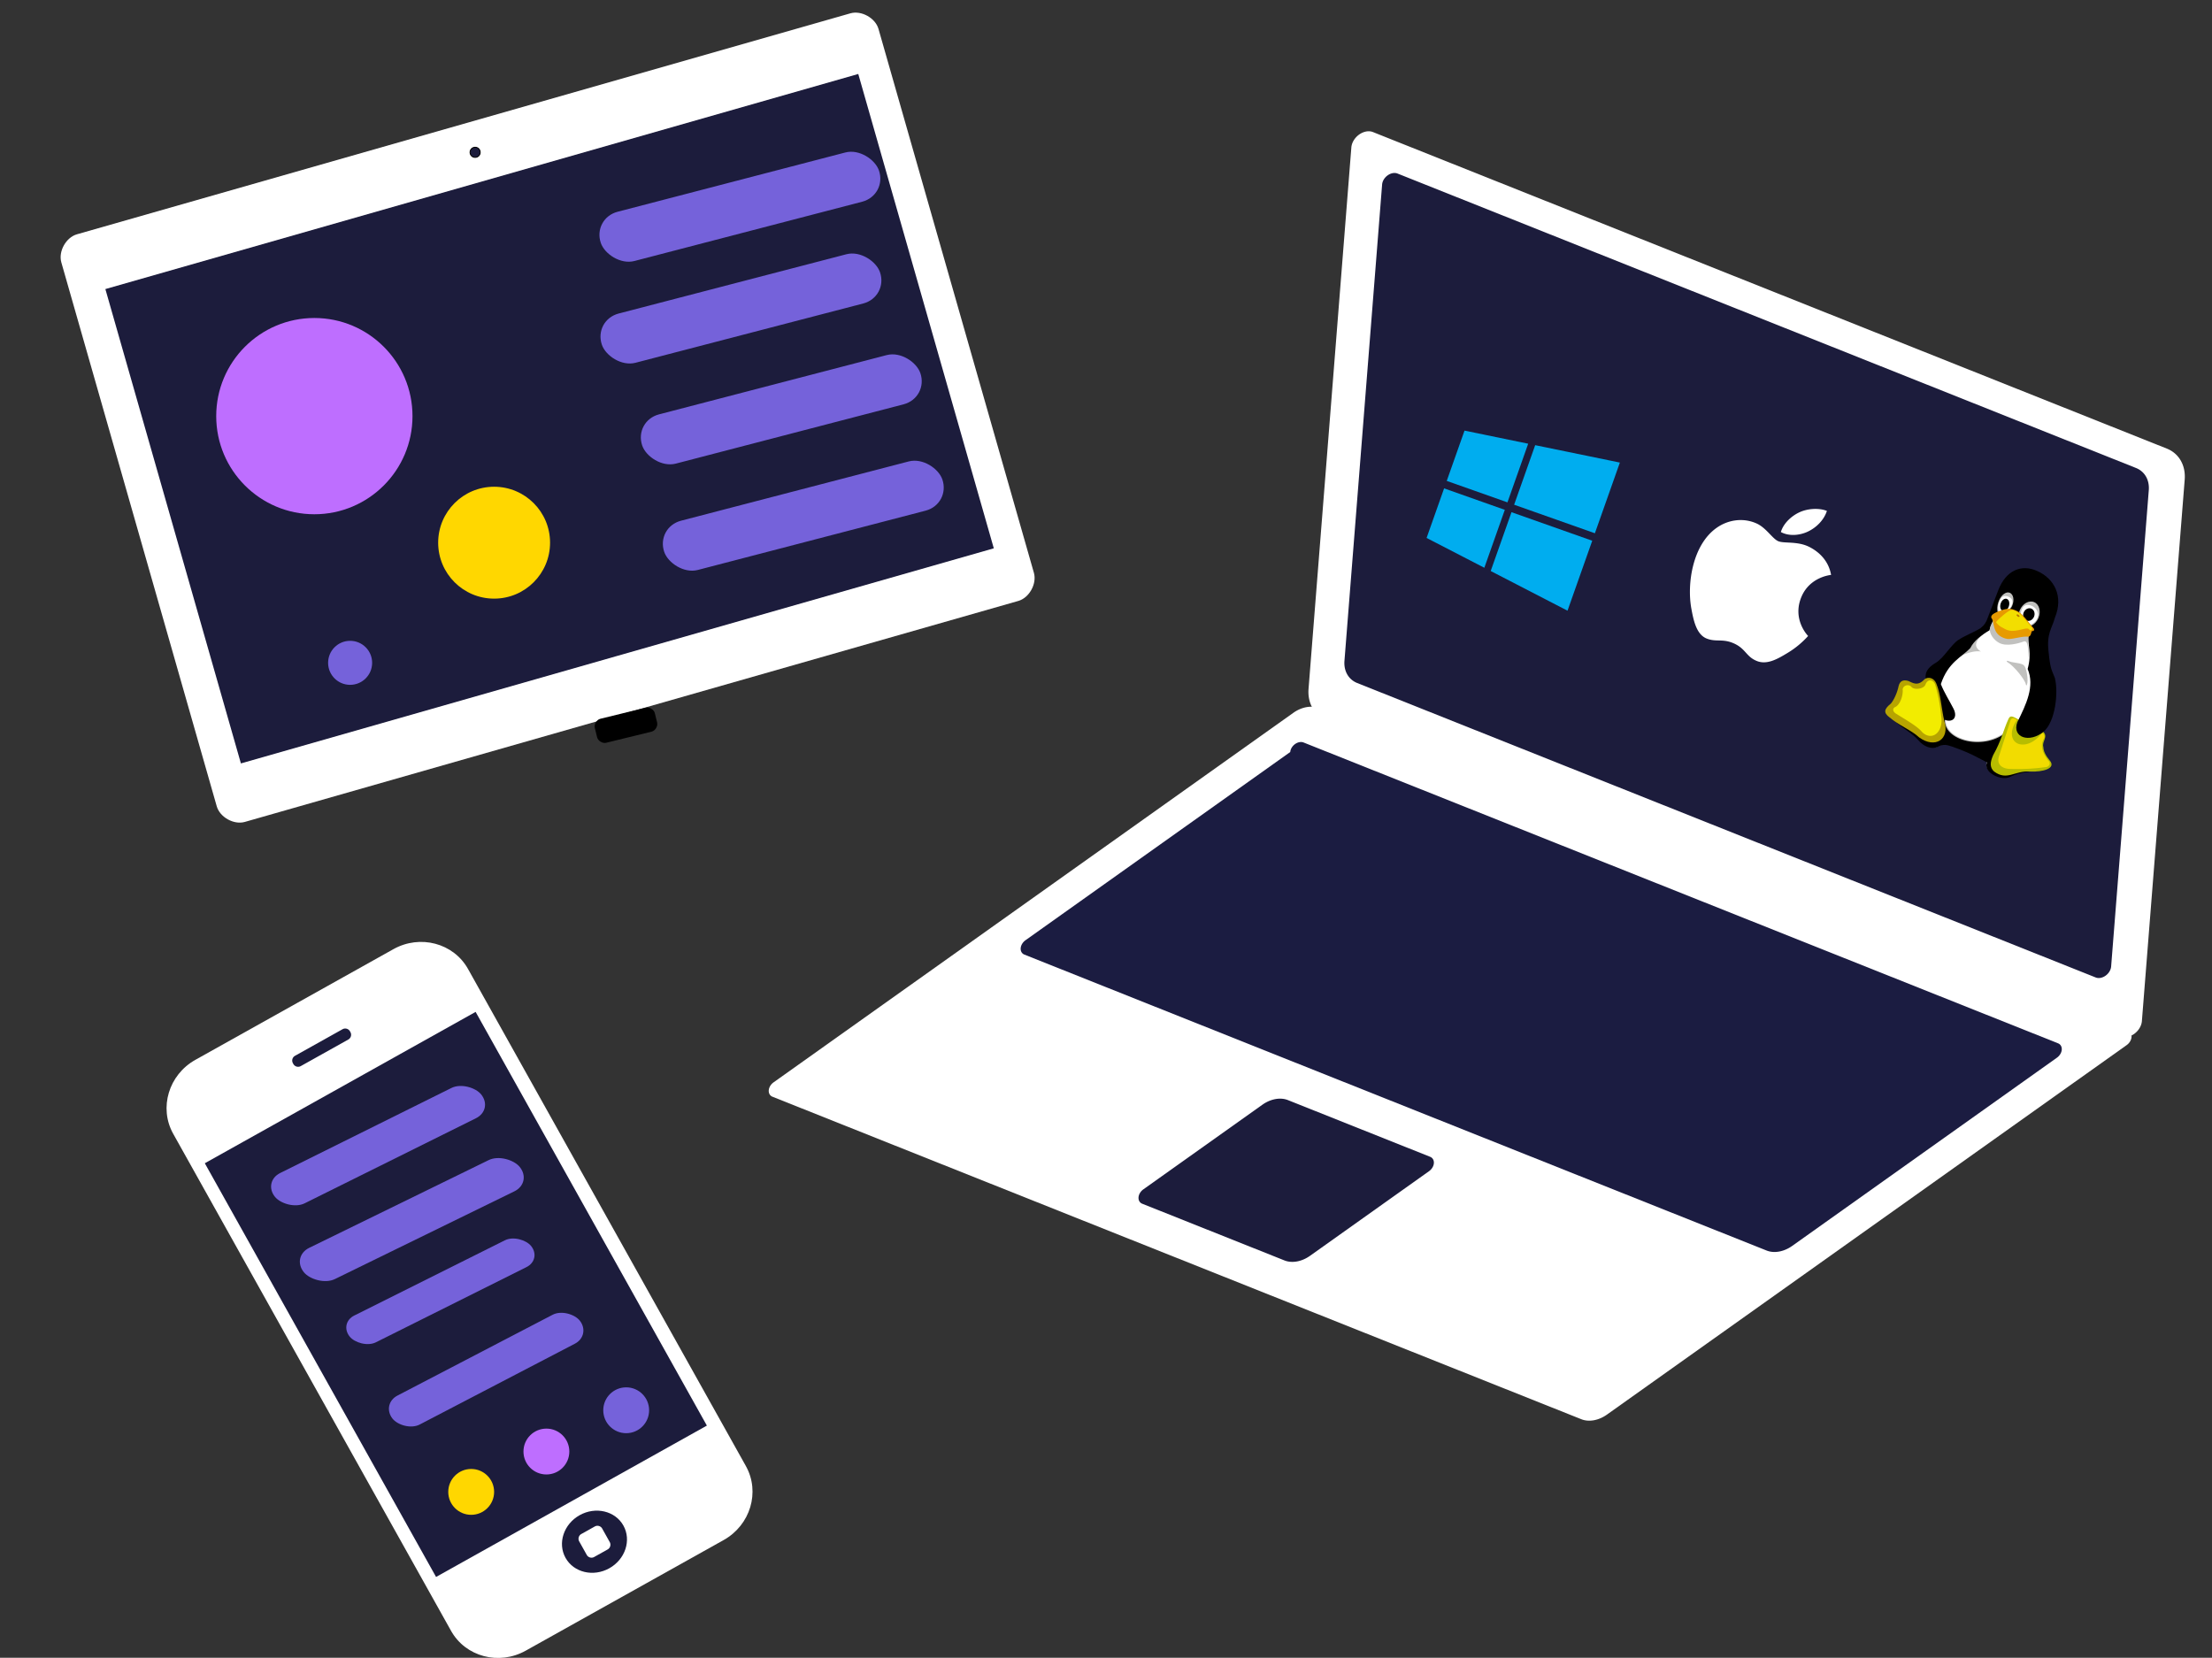
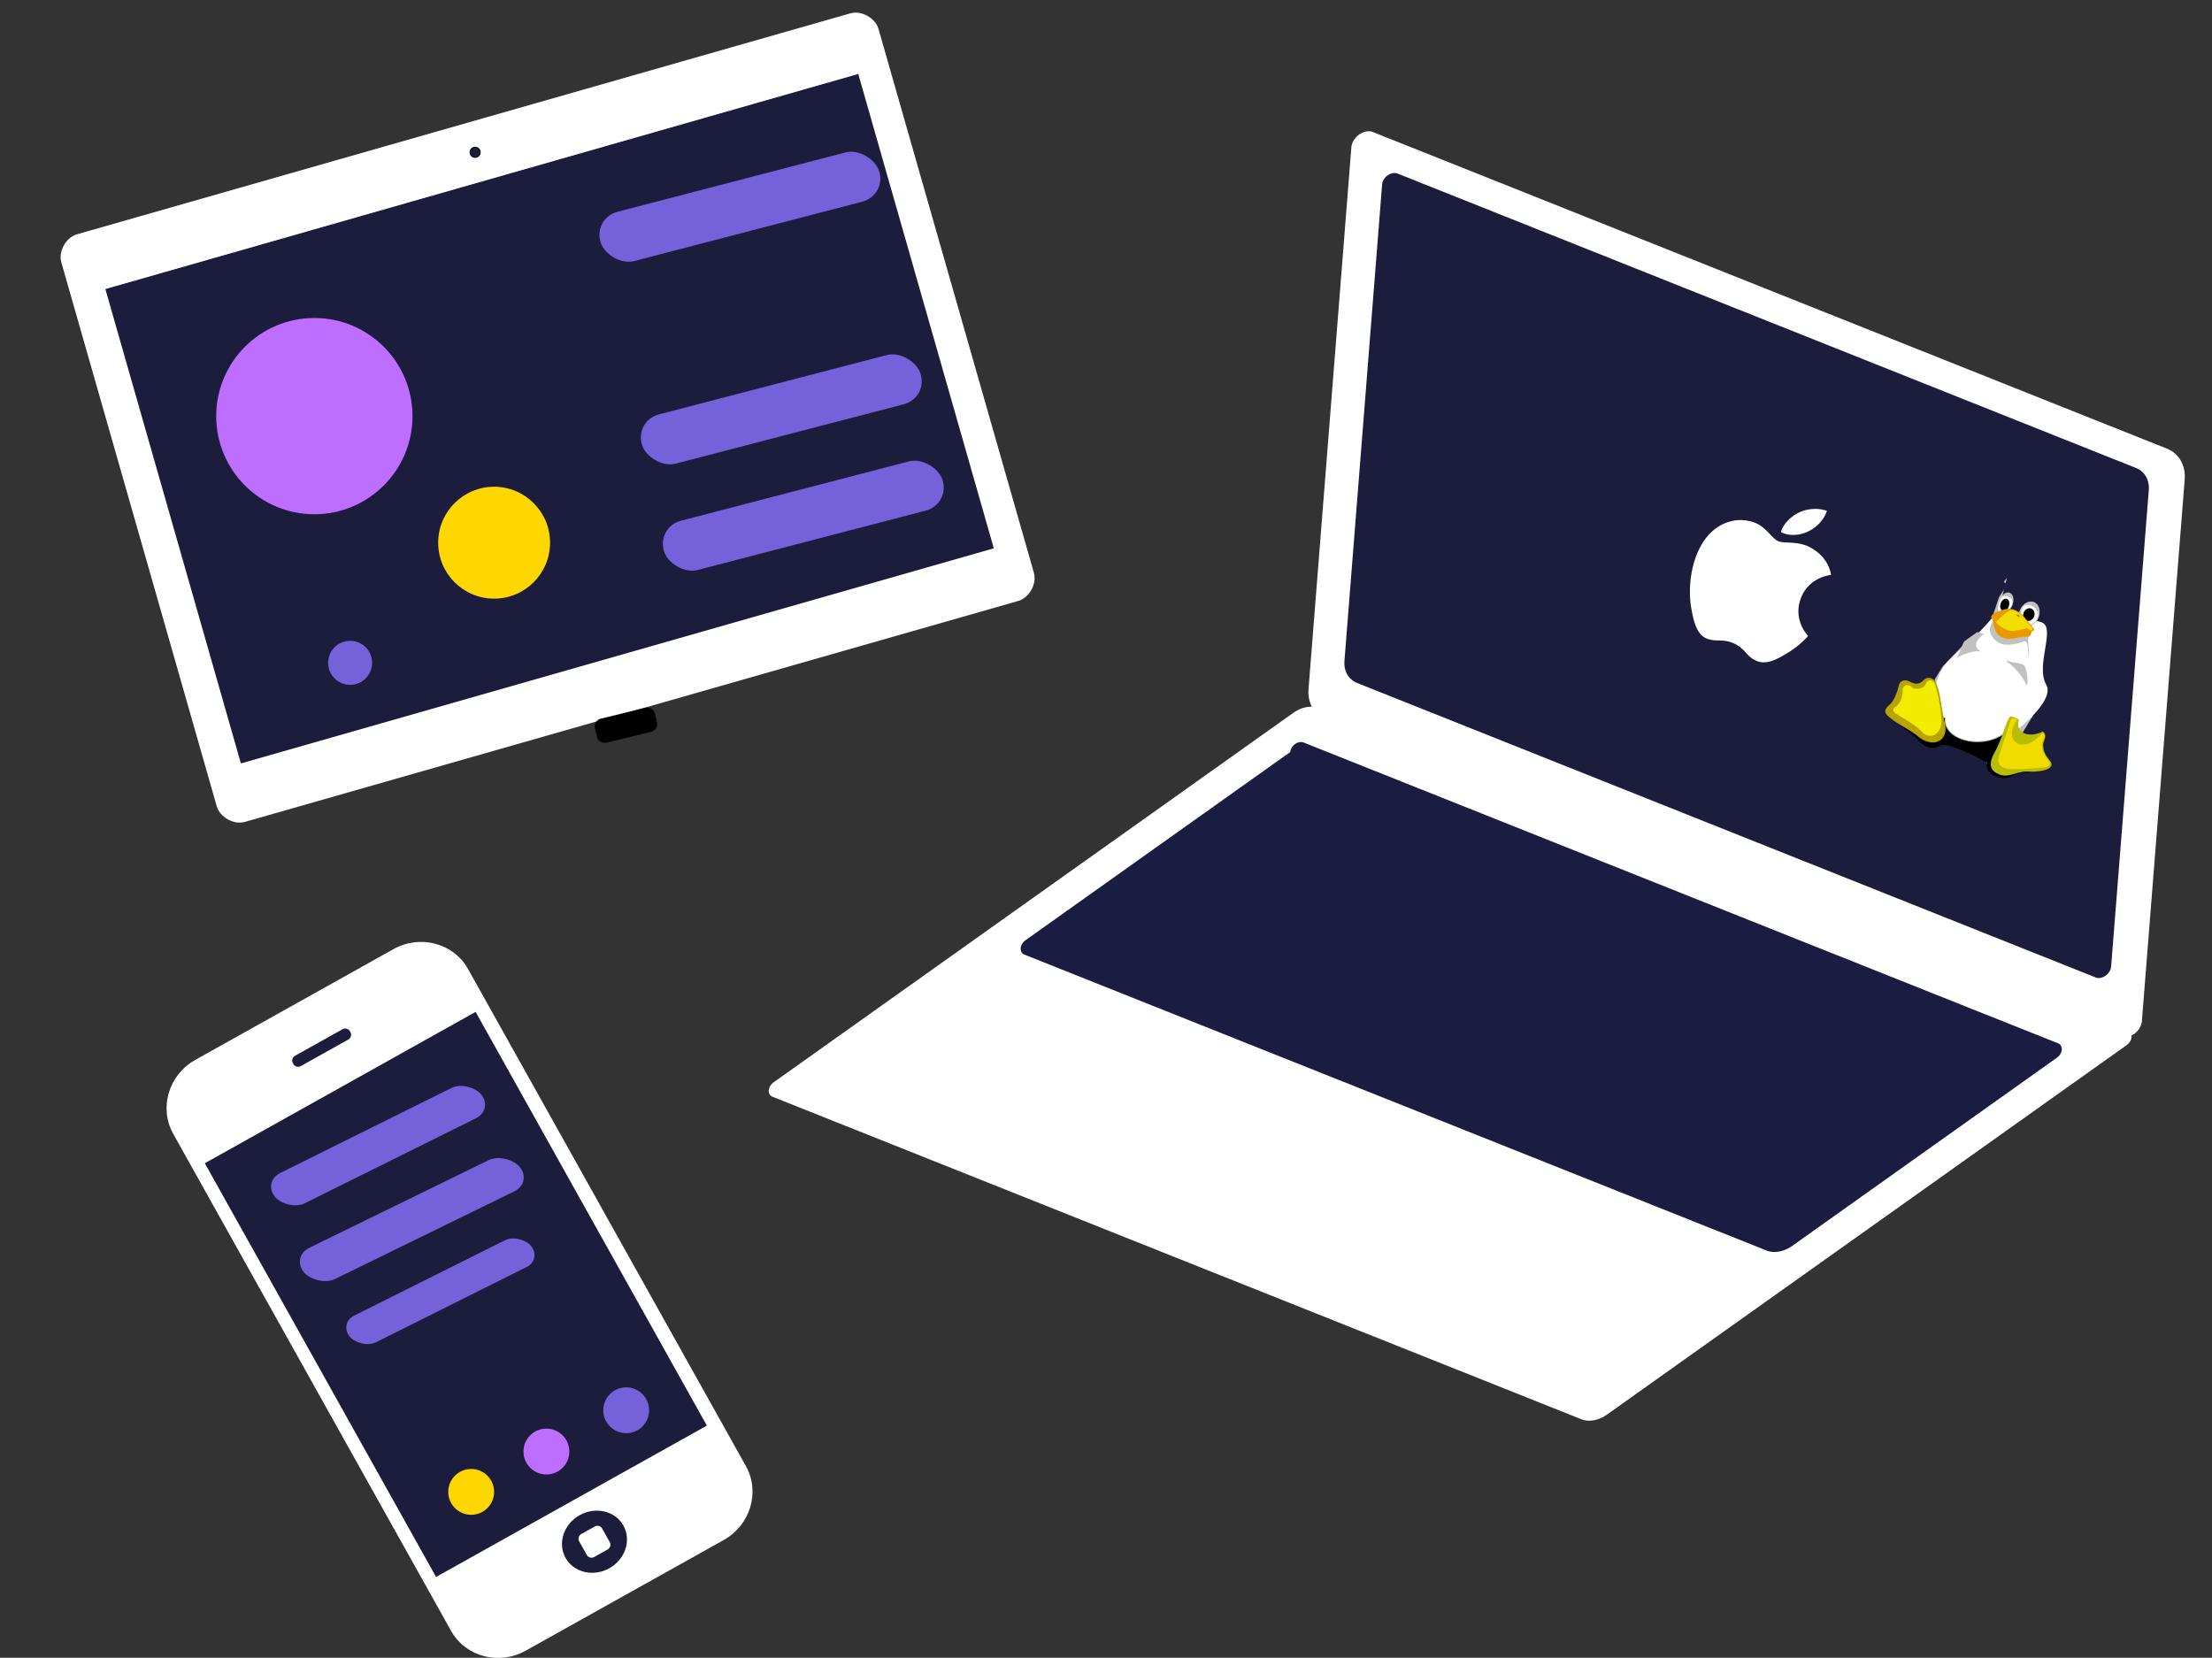
<svg xmlns="http://www.w3.org/2000/svg" xml:space="preserve" width="505.923" height="379.184">
  <rect width="100%" height="100%" fill="#333333" stroke="none" />
  <g style="fill-rule:evenodd;stroke-width:28.222;stroke-linejoin:round">
    <path fill="none" d="M0 0h29700v21000H0Z" style="display:inline" transform="matrix(.007 -.002 .002 .007 0 53.32)" />
    <path d="M2313 700c-357 0-713 356-713 713v17774c0 357 356 714 713 714h25274c356 0 713-357 713-714V1413c0-357-357-713-713-713z" style="display:inline;fill:#fff;fill-opacity:1" transform="matrix(.007 -.002 .002 .007 0 53.32)" />
    <path fill="none" stroke="#000" stroke-width=".008" d="M17.844 53.958c-2.607.64-4.57 3.875-3.931 6.482l31.804 129.796c.639 2.607 3.877 4.577 6.484 3.938l184.565-45.224c2.6-.637 4.568-3.883 3.93-6.49L208.89 12.664c-.64-2.607-3.883-4.567-6.482-3.93z" />
    <path fill="none" d="M12.637 55.234 207.623 7.456l34.357 140.216L46.994 195.45Z" />
    <path d="M137.305 164.411c-.84.206-1.468 1.243-1.263 2.082l.523 2.133c.206.84 1.244 1.475 2.084 1.27l10.377-2.543c.84-.206 1.474-1.252 1.268-2.09l-.523-2.134c-.205-.84-1.25-1.466-2.09-1.26z" />
-     <path fill="none" stroke="#fff" stroke-width="100" d="M14249 18750c-115 0-229 114-229 229v292c0 115 114 230 229 230h1421c115 0 230-115 230-230v-292c0-115-115-229-230-229z" style="display:inline" transform="matrix(.007 -.002 .002 .007 0 53.32)" />
+     <path fill="none" stroke="#fff" stroke-width="100" d="M14249 18750c-115 0-229 114-229 229v292c0 115 114 230 229 230c115 0 230-115 230-230v-292c0-115-115-229-230-229z" style="display:inline" transform="matrix(.007 -.002 .002 .007 0 53.32)" />
    <path fill="none" d="M14020 18750h1881v751h-1881z" style="display:inline" transform="matrix(.007 -.002 .002 .007 0 53.32)" />
    <path fill="#fff" d="M15000 18100H2700V2600h24600v15500z" style="display:inline;fill:#1c1c3c;fill-opacity:1" transform="matrix(.007 -.002 .002 .007 0 53.32)" />
    <path fill="none" stroke="#000" stroke-width=".008" d="m141.626 158.321-89.821 22.01L24.07 67.14l179.643-44.019 27.735 113.19z" />
    <path fill="#fff" d="M15050 1820c-29 0-54-7-80-21-26-15-44-33-59-59-14-26-21-51-21-80s7-54 21-80c15-26 33-44 59-59 26-14 51-21 80-21s54 7 80 21c26 15 44 33 59 59 14 26 21 51 21 80s-7 54-21 80c-15 26-33 44-59 59-26 14-51 21-80 21z" style="display:inline" transform="matrix(.007 -.002 .002 .007 0 53.32)" />
    <path fill="none" stroke="#000" d="M15050 1820c-29 0-54-7-80-21-26-15-44-33-59-59-14-26-21-51-21-80s7-54 21-80c15-26 33-44 59-59 26-14 51-21 80-21s54 7 80 21c26 15 44 33 59 59 14 26 21 51 21 80s-7 54-21 80c-15 26-33 44-59 59-26 14-51 21-80 21z" style="display:inline;fill:#1c1c3c;fill-opacity:1" transform="matrix(.007 -.002 .002 .007 0 53.32)" />
  </g>
  <g transform="translate(-39.656 26.114) scale(.824)">
    <path fill="#7ab22b" d="M255.16 375.274c4.019 7.19 1.258 16.382-6.167 20.533l-54.947 30.712c-7.425 4.15-16.701 1.686-20.72-5.505l-77.123-137.98c-4.02-7.19-1.258-16.384 6.166-20.534l54.952-30.714c7.425-4.15 16.701-1.686 20.72 5.504l77.123 137.982z" style="fill:#fff;fill-opacity:1;stroke-width:.504" />
    <g stroke-width="0" style="fill:#fff;fill-opacity:1">
      <path d="M219.2 372.28c0 16.017-12.983 29-29 29h-112c-16.016 0-29-12.983-29-29v-300c0-16.016 12.984-29 29-29h112c16.017 0 29 12.984 29 29z" style="fill:#fff;fill-opacity:1" transform="rotate(-29.202 537.98 13.823) scale(.504)" />
      <path fill="#7ab242" d="M48.201 375.9c0 16.226 13.137 29.378 29.341 29.378h113.32c16.205 0 29.341-13.152 29.341-29.378v-26.847h-172V375.9Zm142.66-333.29H77.541C61.337 42.61 48.2 55.763 48.2 71.988v17.728h172V71.988c0-16.224-13.137-29.378-29.341-29.378Z" style="fill:#fff;fill-opacity:1" transform="rotate(-29.202 537.98 13.823) scale(.504)" />
    </g>
    <ellipse cx="-7.299" cy="449.897" fill="#fff" rx="9.197" ry="8.441" style="fill:#1c1c3c;fill-opacity:1;stroke-width:.504" transform="rotate(-29.203)" />
    <path fill="#7ab22b" d="M217.367 396.363c.408.73.147 1.65-.582 2.058l-3.739 2.09a1.512 1.512 0 0 1-2.057-.583l-2.09-3.739a1.512 1.512 0 0 1 .582-2.057l3.739-2.09a1.512 1.512 0 0 1 2.057.582z" style="fill:#fff;fill-opacity:1;stroke-width:.504" />
    <path fill="#fff" d="M145.39 254.811c.407.73.147 1.65-.582 2.058l-13.197 7.376a1.512 1.512 0 0 1-2.058-.582l-.122-.22a1.512 1.512 0 0 1 .582-2.057l13.196-7.377a1.512 1.512 0 0 1 2.058.582z" style="fill:#1c1c3c;fill-opacity:1;stroke-width:.504" />
    <path d="M-50.452 305.417h86.113v131.561h-86.113Z" style="fill:#1c1c3c;fill-opacity:1;stroke-width:.504" transform="rotate(-29.203)" />
  </g>
  <circle cx="71.898" cy="95.182" r="22.446" style="fill:#be6eff;fill-opacity:1;stroke:none;stroke-width:.777;stroke-dasharray:none;stroke-opacity:1" />
  <circle cx="113.013" cy="124.131" r="12.796" style="fill:gold;fill-opacity:1;stroke:none;stroke-width:.777;stroke-dasharray:none;stroke-opacity:1" />
  <circle cx="80.079" cy="151.611" r="5.035" style="fill:#7562da;fill-opacity:1;stroke:none;stroke-width:.777;stroke-dasharray:none;stroke-opacity:1" />
  <circle cx="143.221" cy="322.575" r="5.244" style="fill:#7562da;fill-opacity:1;stroke:none;stroke-width:.777;stroke-dasharray:none;stroke-opacity:1" />
  <circle cx="124.971" cy="332.015" r="5.244" style="fill:#be6eff;fill-opacity:1;stroke:none;stroke-width:.777;stroke-dasharray:none;stroke-opacity:0" />
  <circle cx="107.769" cy="341.245" r="5.244" style="fill:gold;fill-opacity:1;stroke:none;stroke-width:.777;stroke-dasharray:none;stroke-opacity:1" />
  <rect width="65.722" height="11.907" x="112.37" y="82.72" ry="5.954" style="fill:#7562da;fill-opacity:1;stroke:none;stroke-width:.338;stroke-dasharray:none;stroke-opacity:1" transform="matrix(.968 -.252 .323 .946 0 0)" />
-   <rect width="65.722" height="11.907" x="105.058" y="105.379" ry="5.954" style="fill:#7562da;fill-opacity:1;stroke:none;stroke-width:.338;stroke-dasharray:none;stroke-opacity:1" transform="matrix(.968 -.252 .323 .946 0 0)" />
  <rect width="65.722" height="11.907" x="106.342" y="130.103" ry="5.954" style="fill:#7562da;fill-opacity:1;stroke:none;stroke-width:.338;stroke-dasharray:none;stroke-opacity:1" transform="matrix(.968 -.252 .323 .946 0 0)" />
  <rect width="65.722" height="11.907" x="103.237" y="154.989" ry="5.954" style="fill:#7562da;fill-opacity:1;stroke:none;stroke-width:.338;stroke-dasharray:none;stroke-opacity:1" transform="matrix(.968 -.252 .323 .946 0 0)" />
  <rect width="52.638" height="8.916" x="-126.347" y="275.504" ry="4.458" style="fill:#7562da;fill-opacity:1;stroke:none;stroke-width:.262;stroke-dasharray:none;stroke-opacity:1" transform="matrix(.896 -.445 .629 .777 0 0)" />
  <rect width="54.945" height="9.246" x="-134.711" y="295.353" ry="4.623" style="fill:#7562da;fill-opacity:1;stroke:none;stroke-width:.273;stroke-dasharray:none;stroke-opacity:1" transform="matrix(.898 -.439 .635 .773 0 0)" />
  <rect width="46.359" height="7.871" x="-132.365" y="312.569" ry="3.935" style="fill:#7562da;fill-opacity:1;stroke:none;stroke-width:.231;stroke-dasharray:none;stroke-opacity:1" transform="matrix(.895 -.447 .627 .779 0 0)" />
-   <rect width="48.358" height="8.352" x="-129.126" y="330.164" ry="4.176" style="fill:#7562da;fill-opacity:1;stroke:none;stroke-width:.243;stroke-dasharray:none;stroke-opacity:1" transform="matrix(.887 -.462 .611 .792 0 0)" />
  <path d="m172.234 96.477 730.775 421.914a36.373 36.373 60 0 1 18.187 31.5v489.496a12.124 12.124 150 0 1-18.187 10.5L172.234 627.973a36.373 36.373 60 0 1-18.187-31.5V106.977a12.124 12.124 150 0 1 18.187-10.5z" style="fill:#fff;fill-opacity:1;fill-rule:evenodd;stroke:none;stroke-width:1px;stroke-linecap:butt;stroke-linejoin:miter;stroke-opacity:1" transform="matrix(.26 -.047 -.02 .253 271.165 13.892)" />
  <path d="M909.32 1058.862 471.547 1311.61a22.517 22.517 0 0 1-22.516 0l-744.632-429.913a7.506 7.506 90 0 1 0-13L142.17 615.949a22.517 22.517 0 0 1 22.517 0l744.632 429.913a7.506 7.506 90 0 1 0 13z" style="fill:#fff;fill-opacity:1;fill-rule:evenodd;stroke:none;stroke-width:1px;stroke-linecap:butt;stroke-linejoin:miter;stroke-opacity:1" transform="matrix(.26 -.047 -.02 .253 271.165 13.892)" />
  <path d="m164.688 651.382 683.26 394.48a7.506 7.506 90 0 1 0 13l-222.97 128.732a22.517 22.517 180 0 1-22.518 0L-80.8 793.115a7.506 7.506 90 0 1 0-13l222.971-128.732a7.506 7.506 150 0 1 11.259-6.5z" style="fill:#1b1c41;fill-rule:evenodd;stroke:none;stroke-width:6.932;stroke-linecap:butt;stroke-linejoin:miter;stroke-opacity:1;fill-opacity:1;stroke-dasharray:none" transform="matrix(.26 -.047 -.02 .253 271.165 13.892)" />
-   <path d="m164.688 970.28 130.913 75.582a7.506 7.506 90 0 1 0 13l-100.227 57.866a22.517 22.517 0 0 1-22.517 0l-130.913-75.582a7.506 7.506 90 0 1 0-13l100.227-57.867a22.517 22.517 0 0 1 22.517 0z" style="fill:#1c1c3c;fill-opacity:1;fill-rule:evenodd;stroke:none;stroke-width:6.932;stroke-linecap:butt;stroke-linejoin:miter;stroke-opacity:1;stroke-dasharray:none" transform="matrix(.26 -.047 -.02 .253 271.165 13.892)" />
  <path d="m197.106 138.602 679.796 392.48a25.98 25.98 60 0 1 12.99 22.5v430.63a8.66 8.66 150 0 1-12.99 7.5l-679.796-392.48a25.98 25.98 60 0 1-12.99-22.5v-430.63a8.66 8.66 150 0 1 12.99-7.5z" style="fill:#1c1c3c;fill-opacity:1;fill-rule:evenodd;stroke:none;stroke-width:1px;stroke-linecap:butt;stroke-linejoin:miter;stroke-opacity:1" transform="matrix(.26 -.047 -.02 .253 271.165 13.892)" />
  <path fill="#c1c1bf" d="M462.191 168.265c-1.012-.535-1.51-1.657-.936-3.226 1.968-3.977 3.995-8.099 2.29-12.032.99-3.579-.064-5.493.113-7.987l-.823-1.328 2.324-1.578.594.27.905 14.202-1.272 6.426zm-5.415-27.266c-.66 1.069-1.232 2.15-1.526 3.307-1.917 1.126-3.546 2.392-4.375 4.053-1.96 2.05-5.038 3.186-6.697 8.168.697 1.8 1.927 3.72 2.889 5.583 1.212 2.331-.758 3.896-3.18 2.303-.315-.883.047-5.427-1.424-8.943l1.854-3.008 5.022-5.266 4.92-3.415 1.18-1.875 1.763-5.32 1.14-1.736-1.565 6.148z" />
  <path fill="#fff" fill-rule="evenodd" d="M456.141 140.692c-3.968 5.145-9.506 8.916-11.419 11.519-1.913 2.602-3.357 8.414-2.86 12.036.499 3.622 8.95 8.602 11.736 7.774 2.786-.828 16.987-10.876 14.421-15.373-2.564-4.496 2.288-13.08-1.057-14.295-3.344-1.215-10.864-1.077-10.82-1.66z" />
  <path fill="#c1c1bf" d="M458.304 133.116a8.16 8.16 0 0 1 .717-.933l-.31 1.224zm-4.555 11.872c-1.664 1.32-2.69 2.835-.66 4.038-1.298-.23-3.232.232-5.495 1.429l1.602-3.7 3.013-2.174zm-21.385 18.548c2.648 2.826 4.98 3.72 6.622 5.62 1.28 1.547 2.979 2.146 4.413 1.535 1.304-.722 1.954-.51 3.25-.093 2.094.743 4.097 1.565 5.82 2.513l1.989 1.035c-1.005 2.267 3.267 4.406 5.292 3.22 2.335-1.173 4.827-1.088 7.228-1.64l-7.705-8.87c-5.012 4.901-14.962 2.529-14.244-2.753z" />
  <path d="M431.974 163.608c2.7 2.849 5.079 3.755 6.756 5.676 1.308 1.553 3.032 2.17 4.49 1.563 1.318-.71 1.978-.494 3.296-.068 2.128.751 4.166 1.594 5.924 2.55l2.018 1.054c-1.003 2.268 3.35 4.434 5.396 3.258 2.363-1.163 4.89-1.056 7.326-1.6l-7.88-8.936c-5.052 4.877-15.162 2.437-14.468-2.848z" />
  <path fill="#b7bd00" d="M467.243 167.315c1.37 1.185-.318 2.32.11 3.565.026.91.475 1.893 1.438 3.038 1.62 1.891-1.62 2.681-4.51 2.565-3.461-.29-5.212 2.206-8.197-.013-1.039-.908-.935-2.139-.191-3.793 1.846-3.241 2.37-5.825 3.429-8.12.39-.934.795-.893 2.456.096-.986 2.913 2.135 4.32 5.465 2.662z" />
  <path fill="#f2dc00" d="M459.872 175.88a46.204 46.204 0 0 0 8.102-.433c.741-.093 1.18-.907.455-1.525-1.38-1.785-1.83-3.474-.92-5.038.276-.564-.182-1.482-.608-1.013-3.805 4.587-8.79 2.148-5.886-2.759.103-.138.205-.276.305-.407-.838-.575-1.277-.522-1.528.189l-2.599 8.115c-.576 1.856.722 2.867 2.68 2.87z" />
-   <path d="M469.978 155.073c.834 3.152.184 9.93-2.566 12.277-3.186 2.663-7.313 1.392-6.008-2.173 1.996-4.028 4.041-8.205 2.354-12.167 1.011-3.627-.042-5.56.145-8.079l-1.723-2.828-5.459-1.528c-.74 1.167-1.38 2.339-1.701 3.603-1.926 1.133-3.56 2.41-4.391 4.076-1.966 2.062-5.05 3.212-6.719 8.217.694 1.811 1.921 3.735 2.881 5.604 1.21 2.342-.549 3.672-2.97 2.073-.856-2.411-1.78-4.813-2.643-7.222-1.2-1.919-1.18-3.723 1.553-5.315 1.863-1.074 3.652-4.359 5.282-5.3 1.492-.974 3.343-1.628 4.89-2.58.893-.677 1.345-1.298 1.704-2.37l2.437-6.372c1.783-4.619 5.345-5.973 8.84-4.407 3.985 1.73 6.122 5.82 4.116 10.681-.66 2.5-1.934 3.555-1.468 7.725.422 4.365.804 4.301 1.446 6.085z" />
  <path fill="#c1c1bf" d="m464.098 149.641-.101.701c-.108-.957-.064-2.507-.473-3.366-.13-.243-.39-.347-.608-.265-1.22.465-4.097 1.26-5.729.307-1.274-.696-2.196-2.128-2.075-3.208.142-.752.451-1.29.787-1.829l8.225 3.324c-.466.64-.12 2.854-.027 4.337zm-4.425-14.054c.814.344 1.119 1.655.53 3.035-.4.925-1.111.904-1.744 1.119-.282.098-.754 1.08-1.007.973-.81-.343-.817-2.027-.252-3.362.563-1.33 1.663-2.108 2.471-1.765z" />
  <path fill="#fff" d="M459.396 136.496c.724.306 1.075.879.78 1.74-.202.596-.75 1.458-1.24 1.482-.226.01-1.217.547-1.438.442-.898-.431-.387-2.282.037-3.09.419-.81 1.143-.878 1.86-.574z" />
  <path d="M458.97 136.978c.517.168.74.925.496 1.684-.245.758-.874 1.242-1.39 1.073-.516-.168-.74-.925-.492-1.69.244-.758.87-1.236 1.387-1.067z" />
  <path fill="#c1c1bf" d="M465.245 137.726c1.174.497 1.614 2.133.979 3.632-.637 1.505-2.115 2.323-3.289 1.826-1.173-.497-1.604-2.121-.968-3.627.635-1.5 2.104-2.327 3.278-1.83z" />
  <path fill="#fff" d="M465.386 139.023c.688.63.888 1.456.662 2.154-.257.803-.944 1.545-1.842 1.77-.253.062-2.116-1.75-2.105-2.135.007-.552.271-1.509.643-1.983a1.34 1.34 0 0 1 .84-.449c.577-.063 1.286.174 1.802.643z" />
  <path d="M464.61 139.214c.648.274.918 1.114.602 1.86-.318.752-1.109 1.142-1.758.869-.648-.274-.919-1.114-.6-1.866.316-.748 1.106-1.138 1.756-.863z" />
  <path fill="#e79a00" d="M460.011 139.311c.62.076 1.471.498 2.027.87.539.416 1.796 1.94 3.118 3.58.173.205.084.592-.25.589-.452-.155-.149 1.236-1.082 1.29-1.284-.192-3.858.724-4.833.473a3.945 3.945 0 0 1-1.602-.677c-1.638-1.119-1.257-3.331-1.928-4.095-.129-.336.164-.7.274-.753.273-.39 3.086-1.631 4.276-1.277z" />
  <path fill="#f2de00" d="M461.492 140.055c.925.517 2.466 2.611 3.249 3.524.19.237.006.627-.24.598-.292.033-.292-.161-.469-.267-.233-.286-.887-.113-1.402.013-2.97.73-3.34.354-5.083-.608-.568-.42-.9-.786-1.019-1.012.448-.685 3.052-2.9 3.546-2.766.183-.104 1.049.256 1.418.518z" />
  <path fill="#b77200" d="m461.69 140.677.189.197c.131.168-.186.335-.34.176l-.288-.26c-.129-.249.205-.381.44-.114z" />
  <path fill="#c1c1bf" d="M463.596 156.651c-.082.165-.157.165-.235-.055-.134-1.056-2.703-4.262-4.237-5.147-.26-.236-.186-.368.132-.283 1.168.495 2.284.367 3.302.798.275.128.498.348.587.573.277.405.861 2.876.451 4.114z" />
  <path fill="#b7a400" d="M442.864 156.346c1.056 2.477 1.122 5.58 1.856 8.67 1.25 4.064-2.075 6.324-5.774 3.654-1.731-1.632-4.72-2.797-6.768-4.575-1.497-1.109-1.21-1.949.317-3.183.73-.89 1.457-2.532 1.761-4.028.292-1.108 1.026-1.484 2.203-1.13.958.394 2.127 1.337 3.705-.376.949-.734 2.257-.213 2.7.968z" />
  <path fill="#f2ec00" d="M440.393 156.568c.504-1.354 1.771-1.138 2.2 0a36.577 36.577 0 0 1 1.387 7.24c.591 3.648-2.104 5.852-4.382 3.619-1.038-1.326-4.14-3.032-5.758-4.08-1.127-.589-.965-1.407-.341-1.642.905-.436 1.673-2.073 1.695-3.738-.201-1.122 1.286-1.636 1.963-.874.59.786 2.874.54 3.236-.525z" />
  <path d="M406.684 123.773c-1.365-.62-2.774-3.129-5.025-4.084-2.952-1.292-6.401-.852-9.111 1.097-5.45 3.91-6.732 12.752-5.71 18.402.509 2.757 1.157 5.894 3.475 6.853 2.23.898 3.655-.054 6.31 1.151 2.636 1.196 2.74 2.955 5.083 3.952 2.375 1.03 4.819-.384 7.22-1.844a20.637 20.637 0 0 0 4.623-3.832c-.048-.045-3.784-3.836-1.465-9.098 1.947-4.391 6.507-4.848 6.718-4.866-.691-3.944-3.698-5.715-4.767-6.29-2.777-1.53-6.004-.83-7.351-1.44zm6.864-2.207c1.878-.907 3.607-2.58 4.298-4.703-1.773-.712-4.36-.577-6.274.311-1.707.782-3.622 2.415-4.258 4.518 1.858 1.022 4.356.782 6.234-.126z" style="display:inline;fill:#fff;fill-opacity:1;stroke-width:1.711" />
-   <path d="m334.961 98.495 14.562 2.995-4.742 13.416-13.885-4.908 4.064-11.501zm-8.676 24.55 13.209 6.821 4.683-13.251-13.885-4.908zm14.664 7.564 17.568 9.076 5.656-16.003-18.469-6.528zm10.173-28.784-4.814 13.62 18.47 6.528 5.714-16.17z" style="display:inline;fill:#00adef;fill-opacity:1;stroke-width:1.996" />
</svg>